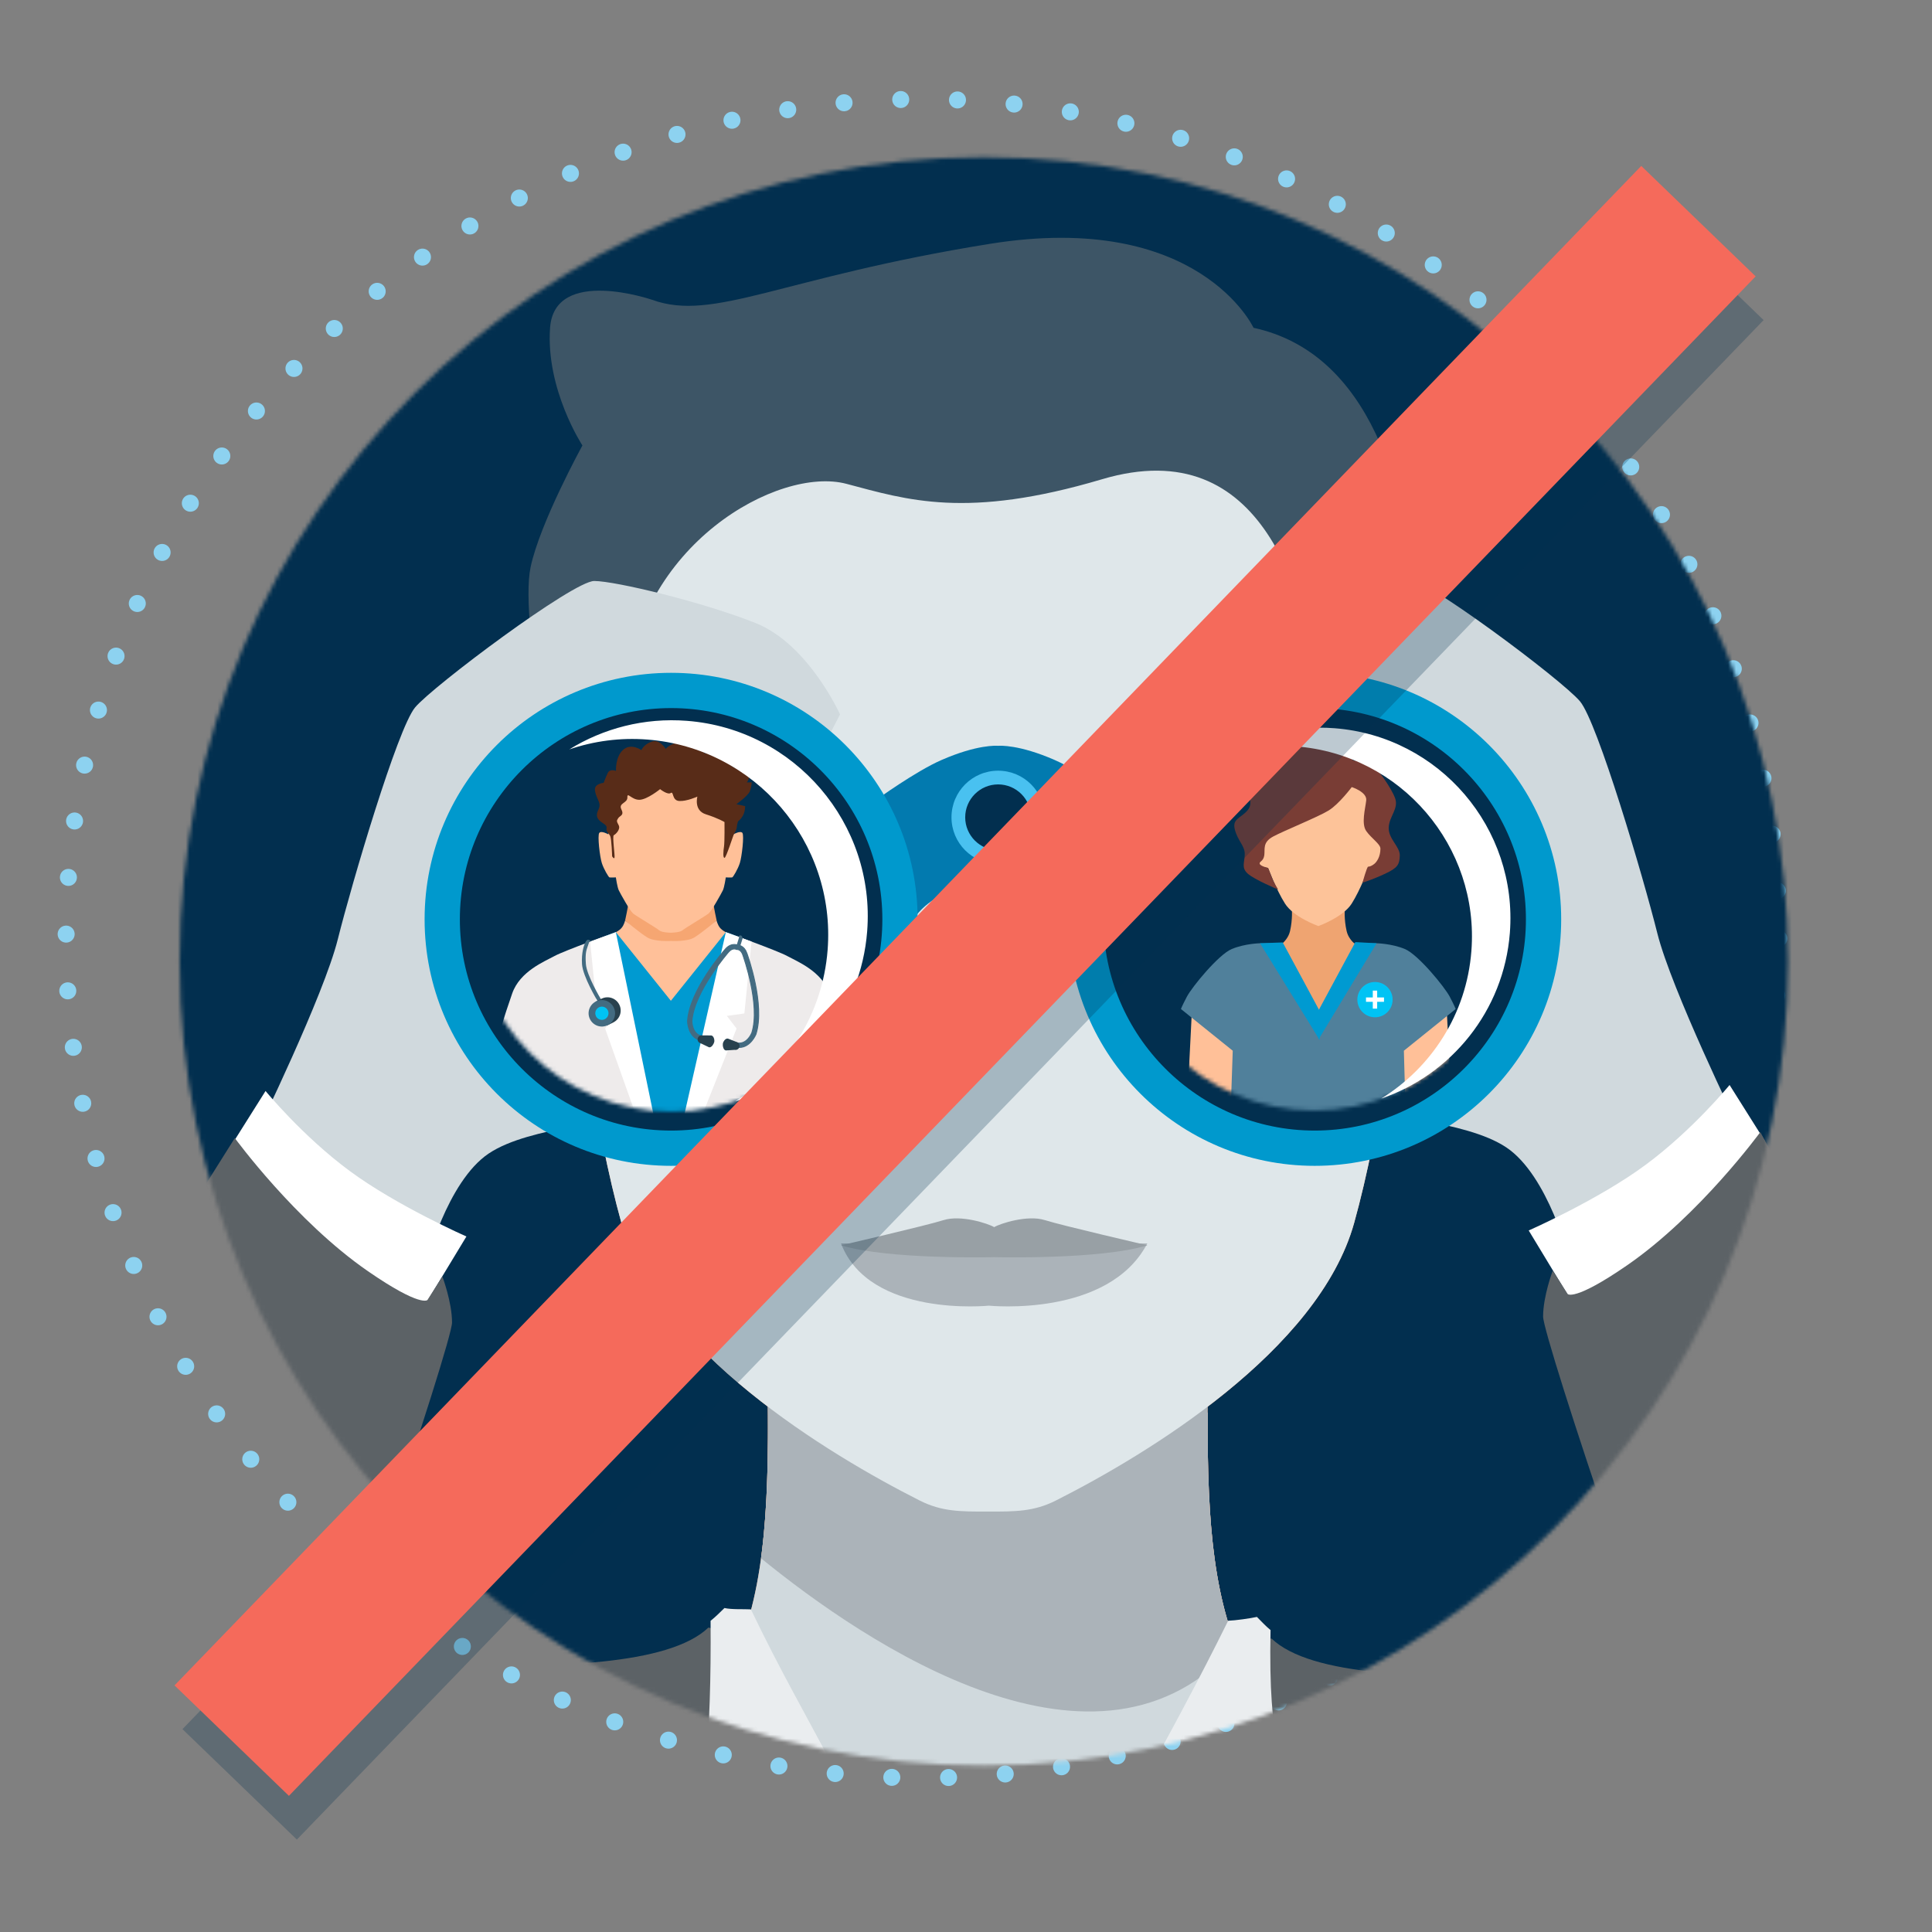
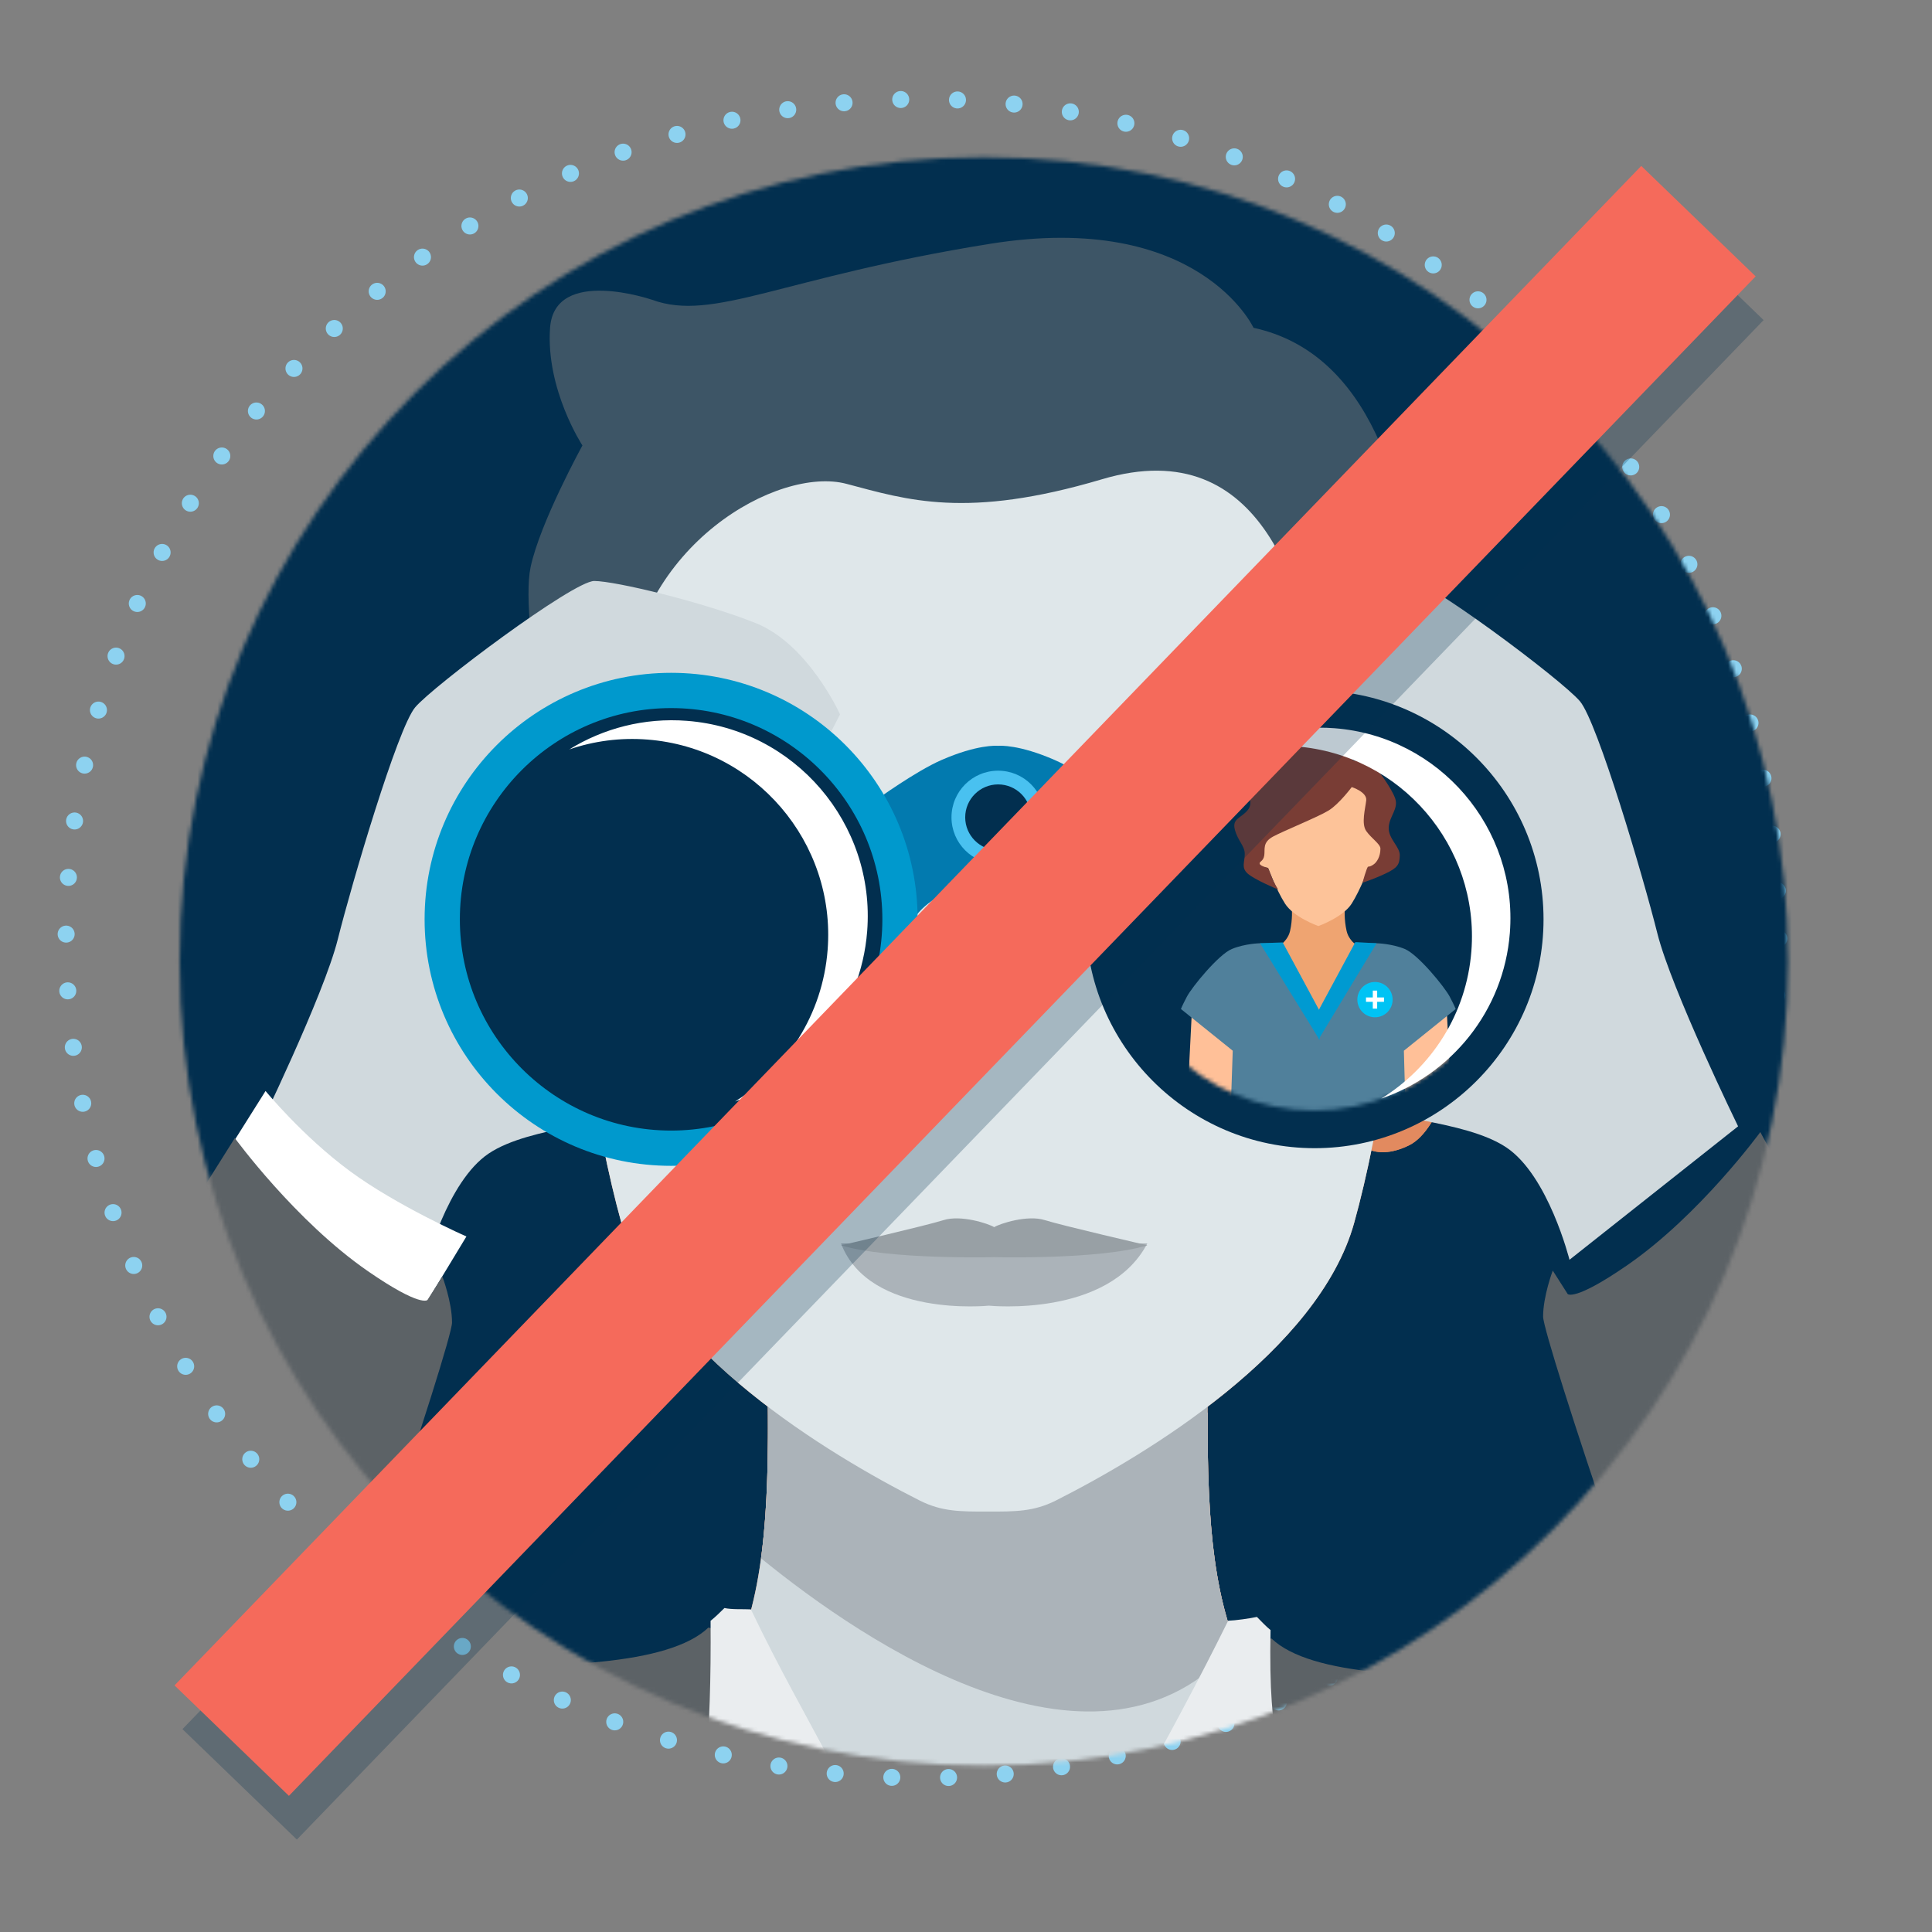
<svg xmlns="http://www.w3.org/2000/svg" viewBox="0 0 486 486">
  <rect x="0" y="0" width="486" height="486" fill="#808080" stroke="none" />
  <defs>
    <style>
      .cls-1 {
        mask: url(#mask);
      }

      .cls-2 {
        stroke-width: .91px;
      }

      .cls-2, .cls-3, .cls-4 {
        fill: #022f4f;
      }

      .cls-2, .cls-3, .cls-5, .cls-6 {
        stroke-miterlimit: 10;
      }

      .cls-2, .cls-7 {
        stroke: #8dd2f0;
      }

      .cls-3 {
        stroke: #f56a5b;
      }

      .cls-3, .cls-6 {
        stroke-width: 40px;
      }

      .cls-8 {
        fill: #027aaf;
      }

      .cls-9 {
        fill: #00c3f4;
      }

      .cls-10 {
        fill: #efa471;
      }

      .cls-11 {
        fill: #eeebeb;
      }

      .cls-12 {
        fill: #eaedef;
      }

      .cls-13 {
        fill: #f6a672;
      }

      .cls-14 {
        fill: #e98058;
      }

      .cls-15 {
        fill: #fff;
      }

      .cls-16 {
        fill: #f2a77f;
      }

      .cls-17 {
        fill: #ffc099;
      }

      .cls-18 {
        fill: #ffc098;
      }

      .cls-19 {
        fill: #fdc399;
      }

      .cls-20 {
        fill: #e4ebf1;
      }

      .cls-21 {
        fill: #fdf7f8;
      }

      .cls-22 {
        fill: #98a0a5;
      }

      .cls-23 {
        fill: #0099cd;
      }

      .cls-24 {
        fill: #009ad1;
      }

      .cls-25 {
        fill: #abb3b9;
      }

      .cls-26 {
        fill: #ca6b3e;
      }

      .cls-27 {
        fill: #cc754c;
      }

      .cls-28 {
        fill: #d0d9dd;
      }

      .cls-29 {
        fill: #dfe7ea;
      }

      .cls-30 {
        fill: #e28a5f;
      }

      .cls-31, .cls-5 {
        fill: #436b81;
      }

      .cls-32 {
        fill: #3d5566;
      }

      .cls-33 {
        fill: #28414e;
      }

      .cls-34 {
        fill: #5c6266;
      }

      .cls-35 {
        fill: #26353f;
      }

      .cls-36 {
        fill: #2e404d;
      }

      .cls-37 {
        fill: #582c18;
      }

      .cls-38 {
        fill: #49c1f0;
      }

      .cls-39 {
        fill: #793d35;
      }

      .cls-40 {
        fill: #50809b;
      }

      .cls-5 {
        stroke: #436b81;
        stroke-width: .24px;
      }

      .cls-41 {
        mask: url(#mask-2);
      }

      .cls-42 {
        mask: url(#mask-1);
      }

      .cls-6 {
        opacity: .26;
        stroke: #022f4f;
      }

      .cls-6, .cls-7 {
        fill: none;
      }

      .cls-7 {
        stroke-dasharray: 0 0 0 14.28;
        stroke-linecap: round;
        stroke-linejoin: round;
        stroke-width: 4.28px;
      }
    </style>
    <mask id="mask" x="1.21" y="33.82" width="481.8" height="449.1" maskUnits="userSpaceOnUse">
      <circle class="cls-15" cx="247.48" cy="241.84" r="202.29" />
    </mask>
    <mask id="mask-1" x="280.06" y="178.38" width="100.97" height="108.54" maskUnits="userSpaceOnUse">
      <circle class="cls-15" cx="330.54" cy="228.86" r="50.48" />
    </mask>
    <mask id="mask-2" x="118.49" y="178.65" width="100.97" height="116.51" maskUnits="userSpaceOnUse">
-       <circle class="cls-15" cx="168.97" cy="229.14" r="50.48" />
-     </mask>
+       </mask>
  </defs>
  <g id="Vorteile_Ausspieler" data-name="Vorteile Ausspieler" />
  <g id="anonym" />
  <g id="Zielgruppe" />
  <g id="Verbreitung" />
  <g id="Benutzerfreundlich" />
  <g id="Pool" />
  <g id="Matching-Service" />
  <g id="Dokumente_hochladen" data-name="Dokumente hochladen" />
  <g id="Approbation_vorhanden" data-name="Approbation vorhanden" />
  <g id="Job_offer_2" data-name="Job offer 2" />
  <g id="NO_headhunter" data-name="NO headhunter">
    <g>
      <ellipse class="cls-7" cx="232.04" cy="236.1" rx="215.41" ry="211.14" />
      <g class="cls-1">
        <g>
          <ellipse class="cls-2" cx="243.91" cy="249.83" rx="216.36" ry="215.55" />
          <path class="cls-30" d="M335.01,438.1c-10.7-5.95-18.39-12.11-21.4-18.12-8.24-16.45-9.97-36.12-9.82-64.58-6.71-5.4-14.24-9.89-22.38-13.28l-32.92,10.45-36.75-11.67c-6.61,2.48-12.84,5.68-18.6,9.49,.37,31.19-1.06,52.19-9.78,69.59-3.57,7.12-13.68,14.44-27.61,21.39,9.01,39.31,48.46,40.08,92.18,40.08s79.4-2.41,87.07-43.35Z" />
          <path class="cls-27" d="M310.86,413.75c-7.38-19.08-7.58-42.87-6.74-78.85l-55.63,17.67-55.64-17.67c.55,23.55,.66,41.88-1.41,57.09,26.32,21.45,85.11,61.26,119.42,21.76Z" />
          <path class="cls-30" d="M150.28,217.82s-5.65-17.57-16.6-11.68c-10.95,5.88-5.13,74.06,10.8,81.95,15.93,7.89,19.83-13.41,19.83-13.41l-14.03-56.86Z" />
          <path class="cls-30" d="M348.69,217.82s5.64-17.57,16.6-11.68c10.95,5.88,5.13,74.06-10.8,81.95-15.93,7.89-19.83-13.41-19.83-13.41l14.03-56.86Z" />
          <path class="cls-16" d="M352.93,214.22c-1.24-86.83-39.97-126.36-104.45-126.59-64.48,.23-103.2,39.76-104.45,126.59-.44,30.64,5.77,70.02,12.29,93.41,8.95,32.16,52.03,58.22,75.01,69.82,5.64,2.85,10.31,2.79,17.15,2.79s11.51,.06,17.15-2.79c22.97-11.6,66.05-37.66,75.01-69.82,6.52-23.39,12.73-62.77,12.29-93.41Z" />
          <path class="cls-14" d="M249.75,311.36h-36.82c7.51,28.97,35.61,26.08,35.61,26.08,0,0,27.13,2.89,38.03-26.08h-36.82Z" />
          <path class="cls-20" d="M249.75,309.29l-34.5,2.78s7.45,12.71,34.5,12.71,34.5-12.71,34.5-12.71l-34.5-2.78Z" />
          <path class="cls-26" d="M251.05,287.5s7.96-12.2,15.8-4.39c0,0,.11,3.5-7,2.87,0,0-3.1-1.38-8.79,1.52Z" />
          <path class="cls-26" d="M247.38,287.4s-8.6-12.67-16.05-5.31c0,0,.07,3.49,7.16,3.27,0,0,3.03-1.2,8.89,2.03Z" />
          <path class="cls-32" d="M354.11,218.17s19.6-123.04-38.78-135.71c0,0-13.75-29.57-66.34-21.12-52.59,8.45-69.41,19.71-84.94,14.08,0,0-24.56-8.45-25.68,7.04-1.11,15.49,8.14,29.6,8.14,29.6,0,0-10.66,19.38-13.04,30.61-3.02,14.31,7.83,66.2,11.89,83.25,4.06,17.05,208.75-7.75,208.75-7.75Z" />
          <path class="cls-28" d="M335.01,438.1c-10.7-5.95-18.39-12.11-21.4-18.12-8.24-16.45-9.97-36.12-9.82-64.58-6.71-5.4-14.24-9.89-22.38-13.28l-32.92,10.45-36.75-11.67c-6.61,2.48-12.84,5.68-18.6,9.49,.37,31.19-1.06,52.19-9.78,69.59-3.57,7.12-13.68,14.44-27.61,21.39,9.01,39.31,48.46,40.08,92.18,40.08s79.4-2.41,87.07-43.35Z" />
          <path class="cls-25" d="M310.86,413.75c-7.38-19.08-7.58-42.87-6.74-78.85l-55.63,17.67-55.64-17.67c.55,23.55,.66,41.88-1.41,57.09,26.32,21.45,85.11,61.26,119.42,21.76Z" />
          <path class="cls-34" d="M202.44,479.98c1.15-22.08,.43-31.38-17.89-69.69-2.16-.12-4.31-.37-6.35-.87-19.95,19.11-116.49,2.53-130.87,9.59-21.34,9.91-26.18,32.26-28.33,62.44l183.43-1.47Z" />
          <path class="cls-34" d="M481.26,482.92c-10.24-32.7-11.09-52.07-32.17-61.85-14.38-7.06-109.29,10.21-129.24-8.9-2.04,.5-4.19,.74-6.35,.87-13.74,28.73-20.77,37.99-30.36,68.42l198.11,1.47Z" />
          <path class="cls-12" d="M275.78,468.99s18.62-31.81,33.17-61.29c1.88-.07,5.42-.57,7.23-.96,1.27,1.25,2.04,2.17,3.43,3.31-.61,30.29,3.17,31.04,7.57,61.13,.73,5-51.4-2.19-51.4-2.19Z" />
          <path class="cls-30" d="M150.28,217.82s-5.65-17.57-16.6-11.68c-10.95,5.88-5.13,74.06,10.8,81.95,15.93,7.89,19.83-13.41,19.83-13.41l-14.03-56.86Z" />
          <path class="cls-30" d="M348.69,217.82s5.64-17.57,16.6-11.68c10.95,5.88,5.13,74.06-10.8,81.95-15.93,7.89-19.83-13.41-19.83-13.41l14.03-56.86Z" />
          <path class="cls-29" d="M352.93,214.22c-1.24-86.83-39.97-126.36-104.45-126.59-64.48,.23-103.2,39.76-104.45,126.59-.44,30.64,5.77,70.02,12.29,93.41,8.95,32.16,52.03,58.22,75.01,69.82,5.64,2.85,10.31,2.79,17.15,2.79s11.51,.06,17.15-2.79c22.97-11.6,66.05-37.66,75.01-69.82,6.52-23.39,12.73-62.77,12.29-93.41Z" />
          <path class="cls-21" d="M178.02,226.04h0c2.99-4.86,11.19-8.36,20.88-8.36s17.88,3.5,20.87,8.36h0c-2.99,4.86-11.19,8.36-20.87,8.36s-17.88-3.5-20.88-8.36Z" />
          <path class="cls-35" d="M178.02,225.37c4.74-4.39,11.19-7.69,20.88-7.69,7.27,0,14.24,2.69,20.87,7.69-9.55-15.03-24.74-15.28-38.16-8.95,0,0-1.84,.42-9.23,7.37l5.65,1.59Z" />
          <path class="cls-30" d="M175.86,216.8s.14-.12,.43-.34c2.03-1.54,11-7.77,22.53-7.76,6.32,0,13.41,1.85,20.64,7.36,.22,.17,.54,.13,.71-.1s.13-.54-.1-.71c-7.4-5.64-14.74-7.57-21.26-7.57-13.61,.01-23.57,8.31-23.61,8.34-.22,.18-.24,.5-.07,.71,.18,.21,.5,.24,.71,.07h0Z" />
          <path class="cls-36" d="M189.36,218.9c-1.39,1.79-2.23,4.03-2.23,6.47,0,3.32,1.54,6.29,3.96,8.21,2.43,.52,5.06,.81,7.81,.81,1.58,0,3.12-.1,4.61-.28,2.81-1.89,4.67-5.1,4.67-8.75,0-2.76-1.07-5.27-2.81-7.14-2.05-.35-4.21-.55-6.46-.55-3.42,0-6.65,.44-9.54,1.22Z" />
          <path class="cls-21" d="M318.95,226.04h0c-2.99-4.86-11.19-8.36-20.87-8.36s-17.88,3.5-20.87,8.36h0c2.99,4.86,11.19,8.36,20.87,8.36s17.88-3.5,20.87-8.36Z" />
          <path class="cls-35" d="M318.95,225.37c-4.73-4.39-11.19-7.69-20.87-7.69-7.27,0-14.24,2.69-20.87,7.69,9.55-15.03,24.75-15.28,38.16-8.95,0,0,1.84,.42,9.24,7.37l-5.65,1.59Z" />
          <path class="cls-30" d="M321.76,216.03s-10-8.33-23.61-8.34c-6.51,0-13.86,1.92-21.26,7.56-.22,.17-.27,.49-.1,.71s.49,.27,.71,.1c7.24-5.51,14.33-7.36,20.65-7.36,6.59,0,12.34,2.03,16.44,4.06,2.05,1.01,3.69,2.03,4.81,2.79,.56,.38,.99,.7,1.28,.92,.29,.22,.43,.34,.43,.34,.21,.18,.53,.15,.71-.07,.18-.21,.15-.53-.06-.71h0Z" />
          <path class="cls-36" d="M307.61,218.9c1.39,1.79,2.23,4.03,2.23,6.47,0,3.32-1.54,6.29-3.96,8.21-2.43,.52-5.06,.81-7.81,.81-1.58,0-3.12-.1-4.61-.28-2.82-1.89-4.67-5.1-4.67-8.75,0-2.76,1.07-5.27,2.81-7.14,2.05-.35,4.21-.55,6.46-.55,3.42,0,6.65,.44,9.54,1.22Z" />
          <path class="cls-15" d="M291.17,221.23c0,1.68,1.36,3.04,3.04,3.04s3.04-1.36,3.04-3.04-1.36-3.04-3.04-3.04-3.04,1.36-3.04,3.04Z" />
          <path class="cls-15" d="M199.3,221.23c0,1.68,1.36,3.04,3.04,3.04s3.04-1.36,3.04-3.04-1.36-3.04-3.04-3.04-3.04,1.36-3.04,3.04Z" />
          <path class="cls-32" d="M251.05,80.73c-75.51,0-107.98,37.37-109.23,124.2-.05,3.58,2.21,16.58,2.33,20.36,10.85-6.33,11.69-27.16,13.35-50.85,2.61-37.34,38.27-57.27,55.43-52.73,15.21,4.02,30.16,8.98,64.27-1.15,41.09-12.2,51.29,30.03,55.24,55.35,3.75,24.05,18.89,47.03,20.39,49.27,.12-3.74,3.24-16.7,3.19-20.25-1.24-86.83-31.41-124.2-104.97-124.2Z" />
          <path class="cls-28" d="M290.56,178.2s7.95-17.67,21.2-22.97c13.25-5.3,35.34-10.6,40.64-10.6s40.64,26.5,45.06,31.8c4.42,5.3,15.9,44.17,19.44,58.31,3.53,14.14,20.32,48.59,20.32,48.59l-42.41,33.57s-5.3-21.2-15.9-28.27c-10.6-7.07-32.69-7.07-36.22-11.49-3.53-4.42-52.12-98.95-52.12-98.95Z" />
          <path class="cls-28" d="M211.32,179.72s-7.95-17.67-21.2-22.97c-13.25-5.3-35.34-10.6-40.64-10.6s-40.64,26.5-45.06,31.8c-4.42,5.3-15.9,44.17-19.44,58.31-3.53,14.14-20.32,48.59-20.32,48.59l42.41,33.57s5.3-21.2,15.9-28.27c10.6-7.07,32.69-7.07,36.22-11.49s52.12-98.95,52.12-98.95Z" />
          <path class="cls-15" d="M117.32,311.04s-17.53-7.73-29.38-16.5c-11.86-8.76-21.14-20.1-21.14-20.1l-8.76,13.92s-3.09,6.19,4.64,15.98c7.73,9.79,42.79,26.29,42.79,26.29l11.86-19.59Z" />
-           <path class="cls-15" d="M384.56,309.53s17.53-7.73,29.38-16.5c11.86-8.76,21.14-20.1,21.14-20.1l8.76,13.92s3.09,6.19-4.64,15.98c-7.73,9.79-42.79,26.29-42.79,26.29l-11.86-19.59Z" />
          <path class="cls-34" d="M482.73,358.18c-4.12-7.22-39.92-73.4-39.92-73.4,0,0-15.24,20.91-33.51,33.51-13.32,9.19-14.95,7.22-14.95,7.22l-3.75-5.89s-2.43,6.41-2.43,11.57,31.96,101.04,48.97,140.73c5.17,12.06,49.71-106.51,45.59-113.72Z" />
          <path class="cls-34" d="M64.74,473.42c17.01-39.69,48.97-135.57,48.97-140.73s-2.43-11.57-2.43-11.57l-3.75,5.89s-1.63,1.97-14.95-7.22c-18.26-12.6-33.51-33.51-33.51-33.51,0,0-53.54,85.21-57.67,92.43-4.12,7.22,58.49,106.01,63.34,94.69Z" />
          <path class="cls-12" d="M172.42,482.92h53.51c-10.13-31.58-22.74-48.15-37.04-78.08-1.88-.1-4.84,.08-6.65-.34-1.28,1.23-2.09,2.1-3.49,3.22,.22,29.78-1.52,45.64-6.33,75.19Z" />
          <path class="cls-25" d="M250.09,312.79h-38.53c7.16,18.75,37.2,15.65,37.2,15.65,0,0,30.04,3.09,39.85-15.65h-38.53Z" />
          <path class="cls-22" d="M262.81,306.92c-4.31-1.37-11.2,.85-12.72,1.77-1.52-.92-8.41-3.14-12.72-1.77-4.31,1.37-25.8,6.34-25.8,6.34,11.91,3.66,38.53,2.98,38.53,2.98,0,0,26.61,.69,38.53-2.98,0,0-21.5-4.97-25.81-6.34Z" />
        </g>
      </g>
      <g>
        <path class="cls-8" d="M265.34,191.19c-9.01-3.94-13.87-3.61-14.26-3.58-.39-.03-5.25-.36-14.26,3.58-6.57,2.87-16.49,10.08-16.49,10.08l9.51,30.08s1.63-3.82,8.99-7.26c7.59-3.55,16.9-3.55,24.49,0,7.36,3.45,8.99,7.26,8.99,7.26l9.51-30.08s-9.92-7.21-16.49-10.08Z" />
        <g>
          <path class="cls-4" d="M168.82,288.83c-31.75,0-57.57-25.83-57.57-57.57s25.83-57.57,57.57-57.57,57.57,25.83,57.57,57.57-25.83,57.57-57.57,57.57Z" />
          <path class="cls-23" d="M168.82,178.12c29.3,0,53.14,23.84,53.14,53.14s-23.84,53.14-53.14,53.14-53.14-23.84-53.14-53.14,23.84-53.14,53.14-53.14m0-8.87c-34.25,0-62.01,27.76-62.01,62.01s27.76,62.01,62.01,62.01,62.01-27.76,62.01-62.01-27.76-62.01-62.01-62.01h0Z" />
        </g>
        <g>
          <path class="cls-4" d="M330.71,288.83c-31.75,0-57.57-25.83-57.57-57.57s25.83-57.57,57.57-57.57,57.57,25.83,57.57,57.57-25.83,57.57-57.57,57.57Z" />
-           <path class="cls-23" d="M330.71,178.12c29.3,0,53.14,23.84,53.14,53.14s-23.84,53.14-53.14,53.14-53.14-23.84-53.14-53.14,23.84-53.14,53.14-53.14m0-8.87c-34.25,0-62.01,27.76-62.01,62.01s27.76,62.01,62.01,62.01,62.01-27.76,62.01-62.01-27.76-62.01-62.01-62.01h0Z" />
        </g>
        <g>
          <circle class="cls-4" cx="251.08" cy="205.61" r="10.01" />
          <path class="cls-38" d="M251.08,197.32c4.57,0,8.28,3.72,8.28,8.28s-3.72,8.28-8.28,8.28-8.28-3.72-8.28-8.28,3.72-8.28,8.28-8.28m0-3.45c-6.48,0-11.73,5.25-11.73,11.73s5.25,11.73,11.73,11.73,11.73-5.25,11.73-11.73-5.25-11.73-11.73-11.73h0Z" />
        </g>
      </g>
      <g class="cls-42">
        <g>
          <g>
            <polygon class="cls-18" points="365.05 275.55 363.9 253.59 350.18 261.89 351.91 275.55 365.05 275.55" />
            <polygon class="cls-18" points="298.71 276.42 299.86 253.59 313.58 261.89 311.85 276.42 298.71 276.42" />
          </g>
          <g>
            <path class="cls-40" d="M366.18,253.82s-.23-.69-1.5-3.11c-1.27-2.42-7.95-10.61-11.3-11.99-3.34-1.38-7.09-1.44-7.09-1.44h-29.33s-3.75,.06-7.09,1.44c-3.34,1.38-10.03,9.57-11.3,11.99-1.27,2.42-1.5,3.11-1.5,3.11l13.03,10.49-.41,12.02,23.63,10.58h0l20.15-11.02-.32-11.58,13.03-10.49Z" />
            <path class="cls-10" d="M342.67,238.72s-3.23-1.5-3.92-4.5c-.69-3-.46-5.65-.46-5.65l-6.66,1.04-6.66-1.04s.23,2.65-.46,5.65c-.69,3-3.92,4.5-3.92,4.5l11.03,17.18h.01l11.03-17.18Z" />
            <path class="cls-19" d="M347.62,212.78c-.46-1.04-2.19-3.57-2.19-3.57l-.35-13.03-11.87-3.57h-3.17l-11.87,3.57-.35,13.03s-1.73,2.54-2.19,3.57c-.46,1.04,.46,4.03,1.04,4.73,.58,.69,2.31,.81,2.31,.81,0,0,2.07,5.53,4.27,8.99,2.14,3.38,8.1,5.54,8.38,5.64h.01c.28-.1,6.24-2.27,8.38-5.64,2.19-3.46,4.27-8.99,4.27-8.99,0,0,1.73-.12,2.31-.81s1.5-3.69,1.04-4.73Z" />
            <g>
              <polygon class="cls-24" points="340.94 236.99 331.64 254.25 331.64 261.54 346.29 237.28 340.94 236.99" />
              <polygon class="cls-24" points="316.96 237.28 331.97 261.63 331.97 254.33 322.67 237.07 316.96 237.28" />
            </g>
            <path class="cls-39" d="M316.47,191.82s-2.02,2.23-2.59,4.9,1.71,4.95,0,7.05c-1.71,2.1-4,2.1-3.24,4.95,.76,2.86,2.48,4,2.48,6.1s-.95,3.43,.76,4.95c1.71,1.52,7.65,4,7.65,4,0,0-1.05-1.62-1.6-3.09-.54-1.47-.95-2.36-.95-2.36,0,0-1.94-.42-2.1-1.04-.15-.62,.92-.55,1.15-2.1s-.5-3.26,2.2-4.73c2.71-1.47,11.38-4.95,14.01-6.58,2.63-1.63,5.8-5.88,5.8-5.88,0,0,3.87,1.24,3.64,3.33s-1.3,5.88,.01,7.74c1.31,1.86,3.56,3.25,3.56,4.42,0,1.99-.89,3.33-1.58,3.87s-1.2,.66-1.51,.66-1.42,4.04-1.42,4.04c0,0,2.5-.77,5.67-2.25s3.64-2.32,3.71-4.57c.08-2.24-2.86-4.18-2.79-7,.08-2.83,2.55-4.76,1.63-7.39-.93-2.63-4.45-7.45-5.51-8.24-2.78-2.08-5.16-.56-5.35-1.77-.89-5.6-13.04-3.79-15.67-3.71-2.63,.08-4.69,2.12-5.15,3.21s-2.8,1.49-2.8,1.49Z" />
            <circle class="cls-9" cx="345.88" cy="251.46" r="4.44" />
            <polygon class="cls-15" points="348.15 250.91 346.43 250.91 346.43 249.19 345.33 249.19 345.33 250.91 343.62 250.91 343.62 252.01 345.33 252.01 345.33 253.72 346.43 253.72 346.43 252.01 348.15 252.01 348.15 250.91" />
          </g>
        </g>
      </g>
      <g class="cls-41">
        <g>
          <path class="cls-11" d="M212.84,264.98c-.12-2.94-2.2-9.43-4.16-15.06s-8.2-8.08-10.65-9.43c-2.45-1.35-15.43-6-15.43-6l-13.84,17.27-13.84-17.27s-12.98,4.65-15.43,6c-2.45,1.35-8.69,3.8-10.65,9.43-1.96,5.63-4.04,12.12-4.16,15.06-.12,2.94-.61,9.06-.61,9.06l44.92,10.83,44.47-10.83s-.49-6.12-.61-9.06Z" />
          <path class="cls-13" d="M179.4,226.76c-.07-1.13-10.27,4.79-10.27,4.79l-.37,2.47-.37-2.47s-10.2-5.92-10.27-4.79c-.07,1.13-.87,4.79-.87,4.79l5.63,5.69h11.76l5.63-5.69s-.8-3.66-.87-4.79Z" />
          <path class="cls-17" d="M181.12,233.39c-.61-.73-.86-1.84-.86-1.84,0,0-3.8,3.18-5.63,4.29-1.84,1.1-5.88,.86-5.88,.86,0,0-4.04,.24-5.88-.86-1.84-1.1-5.63-4.29-5.63-4.29,0,0-.24,1.1-.86,1.84s-1.47,1.1-1.47,1.1l10.29,23.14h7.1l10.29-23.14s-.86-.37-1.47-1.1Z" />
          <path class="cls-18" d="M186.76,209.52c-.5-.64-2.27,.35-2.27,.35,0,0-.64-2.83-.42-3.26,.21-.42,.07-11.26-.07-11.47-.14-.21-14.73-3.79-14.73-3.79h-1.03s-14.59,3.58-14.73,3.79c-.14,.21-.28,11.05-.07,11.47,.21,.43-.42,3.26-.42,3.26,0,0-1.77-.99-2.27-.35s.14,6.02,.64,7.58c.5,1.56,1.7,3.54,1.91,3.61,.21,.07,1.62,0,1.62,0,0,0,.36,2.48,.74,3.26,.38,.78,2.81,5.17,3.58,5.81,.78,.64,5.95,3.68,6.59,4.25,.64,.57,2.92,.6,2.92,.6,0,0,2.29-.04,2.92-.6,.64-.57,5.81-3.61,6.59-4.25,.78-.64,3.2-5.03,3.58-5.81,.38-.78,.74-3.26,.74-3.26,0,0,1.41,.07,1.62,0,.21-.07,1.42-2.05,1.91-3.61,.5-1.56,1.13-6.94,.64-7.58Z" />
          <polygon class="cls-24" points="182.59 234.49 168.76 251.75 154.92 234.49 152.55 235.36 161.41 274.04 167.82 295.16 176.1 274.04 184.96 235.36 182.59 234.49" />
          <polygon class="cls-15" points="189.06 236.86 182.59 234.49 170.96 285.59 174.64 285.59 185.29 258.73 182.84 255.55 187.25 254.94 189.06 236.86" />
          <polygon class="cls-15" points="148.45 236.86 150.27 254.94 154.67 255.55 152.22 258.73 161.83 285.74 165.5 285.74 154.92 234.49 148.45 236.86" />
          <path class="cls-37" d="M182.24,215.81c.43,0,2.22-5.77,2.4-6.01s.71-1.29,.71-1.77,.31-1.44,.31-1.44c0,0,.61-.33,1.22-1.43,.61-1.1,.55-2.38,.55-2.38l-2.19-.49s2.99-2.13,3.41-3.29,.43-2.19,.43-2.19h-1.22s.85-.85,.73-3.17c-.12-2.32-1.1-3.23-1.1-3.23,0,0-.3,3.17-2.25,2.86s-3.23-4.33-4.75-4.51-3.17,.79-3.17,.79c0,0-1.52-3.11-5.06-2.99s-4.81,1.83-4.81,1.83c0,0-1.46-2.57-3.53-1.83s-2.56,2.14-2.56,2.14c0,0-2.62-1.89-4.63-.06-2.01,1.83-1.77,5.3-1.77,5.3,0,0-1.52-.67-2.07,.49s-1.04,2.5-1.04,2.5c0,0-2.32,.18-2.19,1.77,.12,1.58,1.16,2.8,1.16,3.78s-.43,1.22-.61,2.07,.12,1.52,.91,2.13,1.64,.91,1.46,1.71c-.18,.79,.55,1.22,.91,1.89s.49,5.12,.49,5.12c0,0,.49,.85,.61,.3s-.61-5.42-.18-5.61,1.77-1.46,1.22-2.5c-.55-1.04-.55-1.1-.12-1.77,.43-.67,1.58-.67,.79-2.25-.79-1.58,1.58-1.52,1.52-2.99s1.04,.61,2.99,.61,5.24-2.68,5.24-2.68c0,0,1.89,1.52,2.68,.97s.24,1.89,2.13,2.01c1.89,.12,4.57-1.1,4.57-1.1,0,0-.97,3.47,2.13,4.45s4.69,1.95,4.69,1.95c0,0,.06,5-.12,6.15s-.31,2.85,.12,2.85Z" />
          <g>
            <path class="cls-5" d="M187.87,239.75c-.65-1.82-2.01-2.02-2.4-2.04-.14-.05-.41-.12-.76-.12-.56,0-1.41,.2-2.23,1.14-.37,.42-9.04,10.34-9.52,18.13v.02s.03,3.82,2.98,4.75c.16,.05,.32,.09,.47,.12l.31,.06,.2-1.08-.31-.06c-2.47-.48-2.56-3.53-2.56-3.76,.47-7.38,9.17-17.35,9.25-17.45,.55-.63,1.07-.76,1.41-.76,.23,0,.39,.06,.41,.07l.13,.06h.14c.16,0,.99,.05,1.44,1.3,.19,.52,4.51,12.69,2.29,19.68-.13,.32-1.14,2.59-3.17,2.59-.18,0-.37-.02-.56-.06l-.32-.06-.21,1.08,.32,.06c.26,.05,.51,.07,.76,.07,2.88,0,4.2-3.29,4.22-3.32,2.38-7.44-2.1-19.9-2.29-20.42Z" />
            <path class="cls-31" d="M186.81,236.02s-.08-.63-.5-.7-.52,.3-.52,.3l.16,.08-.87,2.79,.89,.26,.85-2.73Z" />
            <path class="cls-31" d="M151.21,251.43l-.08-.14c-.04-.06-3.55-5.93-3.75-8.78-.21-2.81,.17-3.59,.42-4.34l.42-1.21,.43-.19s-.33-.38-.75-.38-.81,1-.81,1c-.09,.21-.89,2.2-.68,5.19,.23,3.08,3.74,8.96,3.89,9.21l.08,.14,.83-.5Z" />
            <path class="cls-33" d="M154.28,257.19c1.65-.82,2.33-2.81,1.51-4.46-.82-1.65-2.81-2.33-4.46-1.51l-1.53,.76,2.95,5.97,1.53-.75Z" />
            <path class="cls-31" d="M148.41,256.37c.82,1.65,2.81,2.33,4.46,1.51,1.65-.81,2.32-2.81,1.51-4.46-.82-1.65-2.81-2.33-4.46-1.51-1.65,.82-2.33,2.81-1.51,4.46Z" />
            <path class="cls-9" d="M149.91,255.63c.41,.82,1.41,1.16,2.23,.75,.83-.41,1.16-1.41,.76-2.23-.41-.83-1.41-1.16-2.23-.76-.82,.41-1.16,1.41-.75,2.23Z" />
            <path class="cls-33" d="M184.87,264.1c.05,0,.1,.01,.15,.01,.49,0,.91-.35,1-.83,.1-.54-.25-1.07-.79-1.19l-2.09-.82h-.03s-.08-.02-.12-.02c-.6,0-1.08,.81-1.15,1.22-.09,.46,.06,1.64,.72,1.77h.04l2.28-.15Z" />
            <path class="cls-33" d="M178.48,263.46c.62,0,1.12-.97,1.2-1.39,.09-.5-.12-1.48-.75-1.6h-.03l-2.24-.02c-.05,0-.11-.01-.16-.01-.49,0-.91,.35-1,.83-.1,.54,.25,1.06,.78,1.18l2.06,.99h.04s.07,.02,.11,.02h0Z" />
          </g>
        </g>
      </g>
      <path class="cls-15" d="M370.13,239.26c-1.23,15.85-10.08,29.32-22.68,37.09,17.58-6.01,30.83-22,32.36-41.67,2.04-26.35-17.73-49.45-44.08-51.49-10.5-.81-20.48,1.84-28.82,6.99,5.98-2.04,12.45-2.93,19.14-2.42,26.35,2.04,46.13,25.14,44.08,51.49Z" />
      <path class="cls-15" d="M208.19,238.96c-1.26,16.3-10.37,30.14-23.31,38.13,18.07-6.17,31.69-22.62,33.26-42.83,2.1-27.09-18.23-50.83-45.32-52.93-10.79-.84-21.05,1.9-29.62,7.19,6.14-2.1,12.8-3.02,19.67-2.48,27.09,2.1,47.42,25.84,45.32,52.93Z" />
      <line class="cls-6" x1="429.25" y1="66.63" x2="60.29" y2="448.86" />
      <line class="cls-3" x1="427.25" y1="55.63" x2="58.29" y2="437.86" />
    </g>
  </g>
</svg>